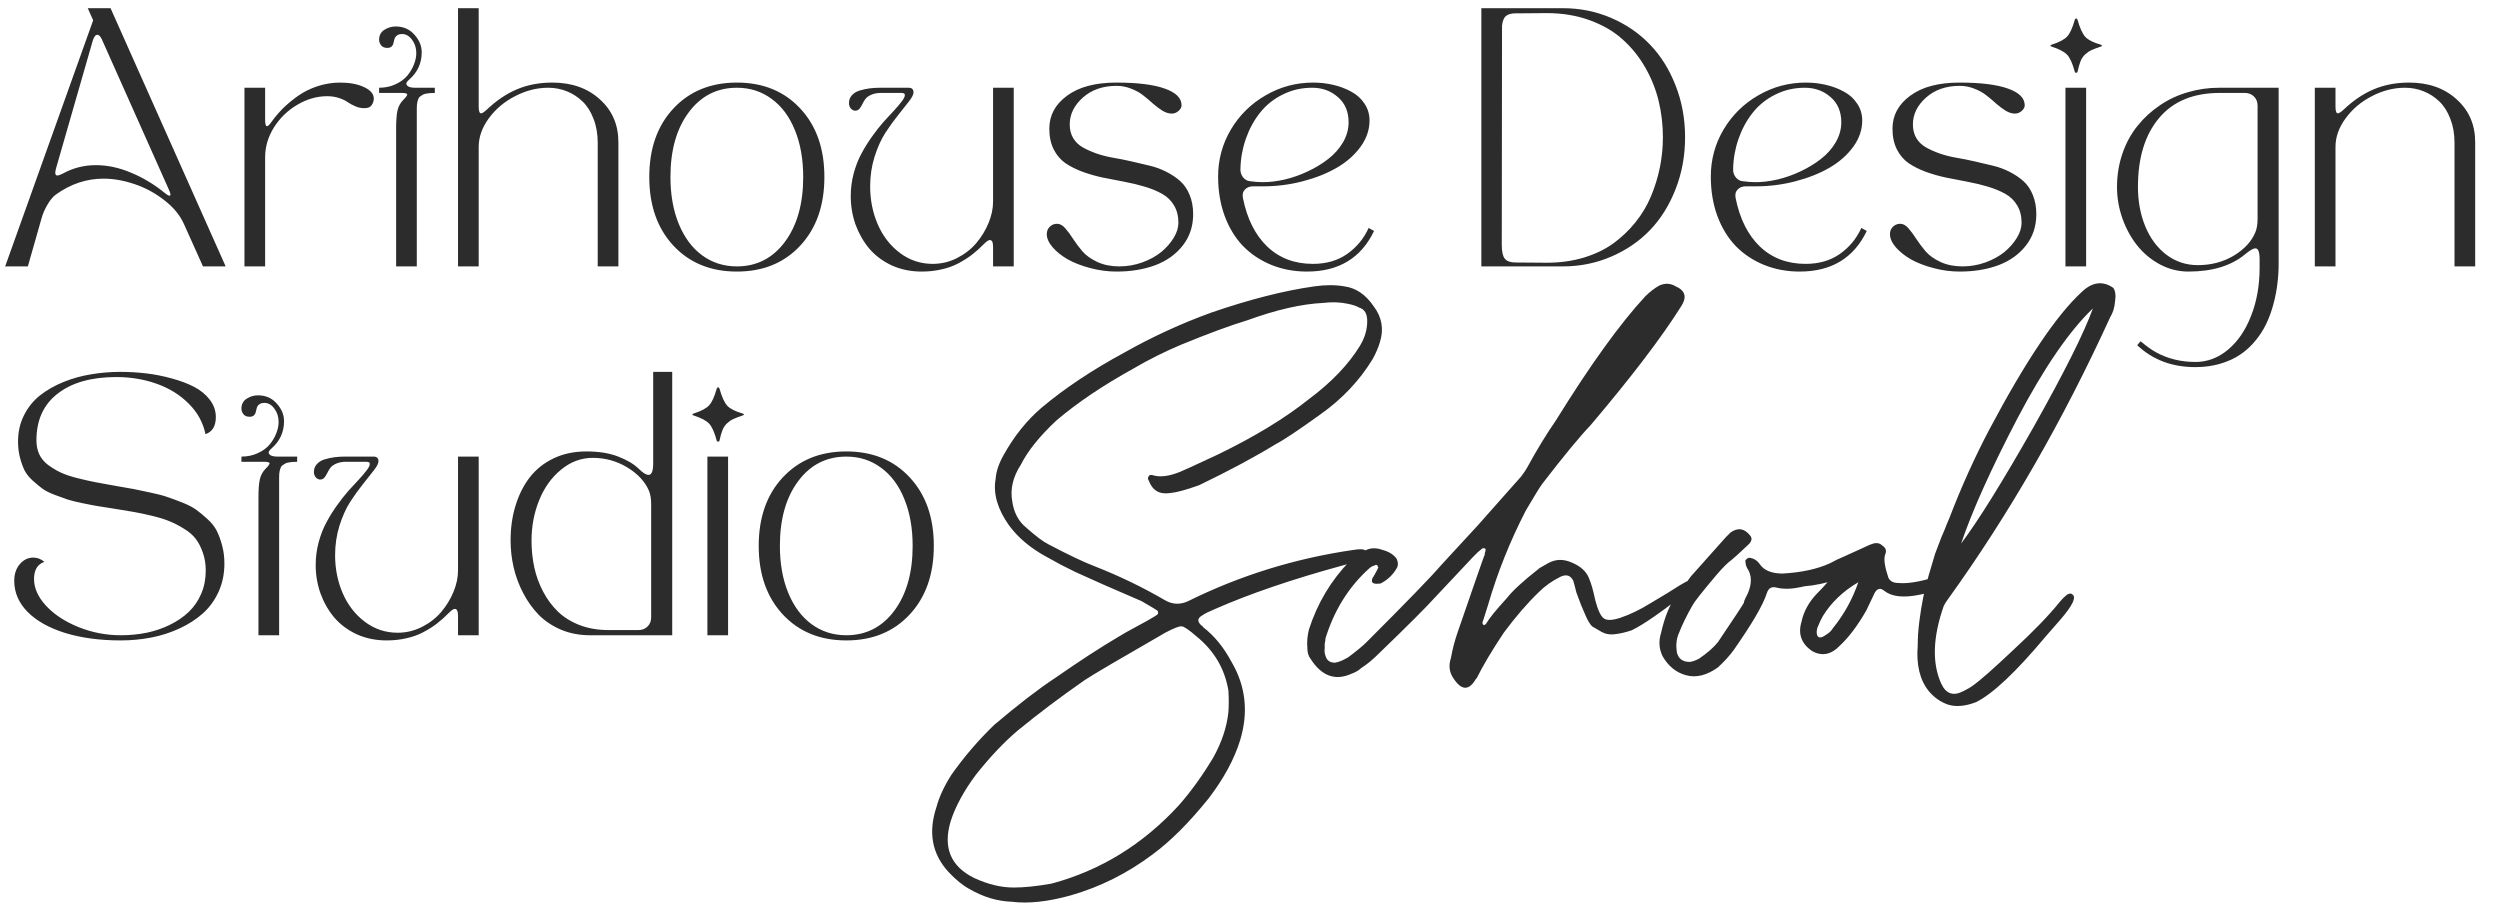
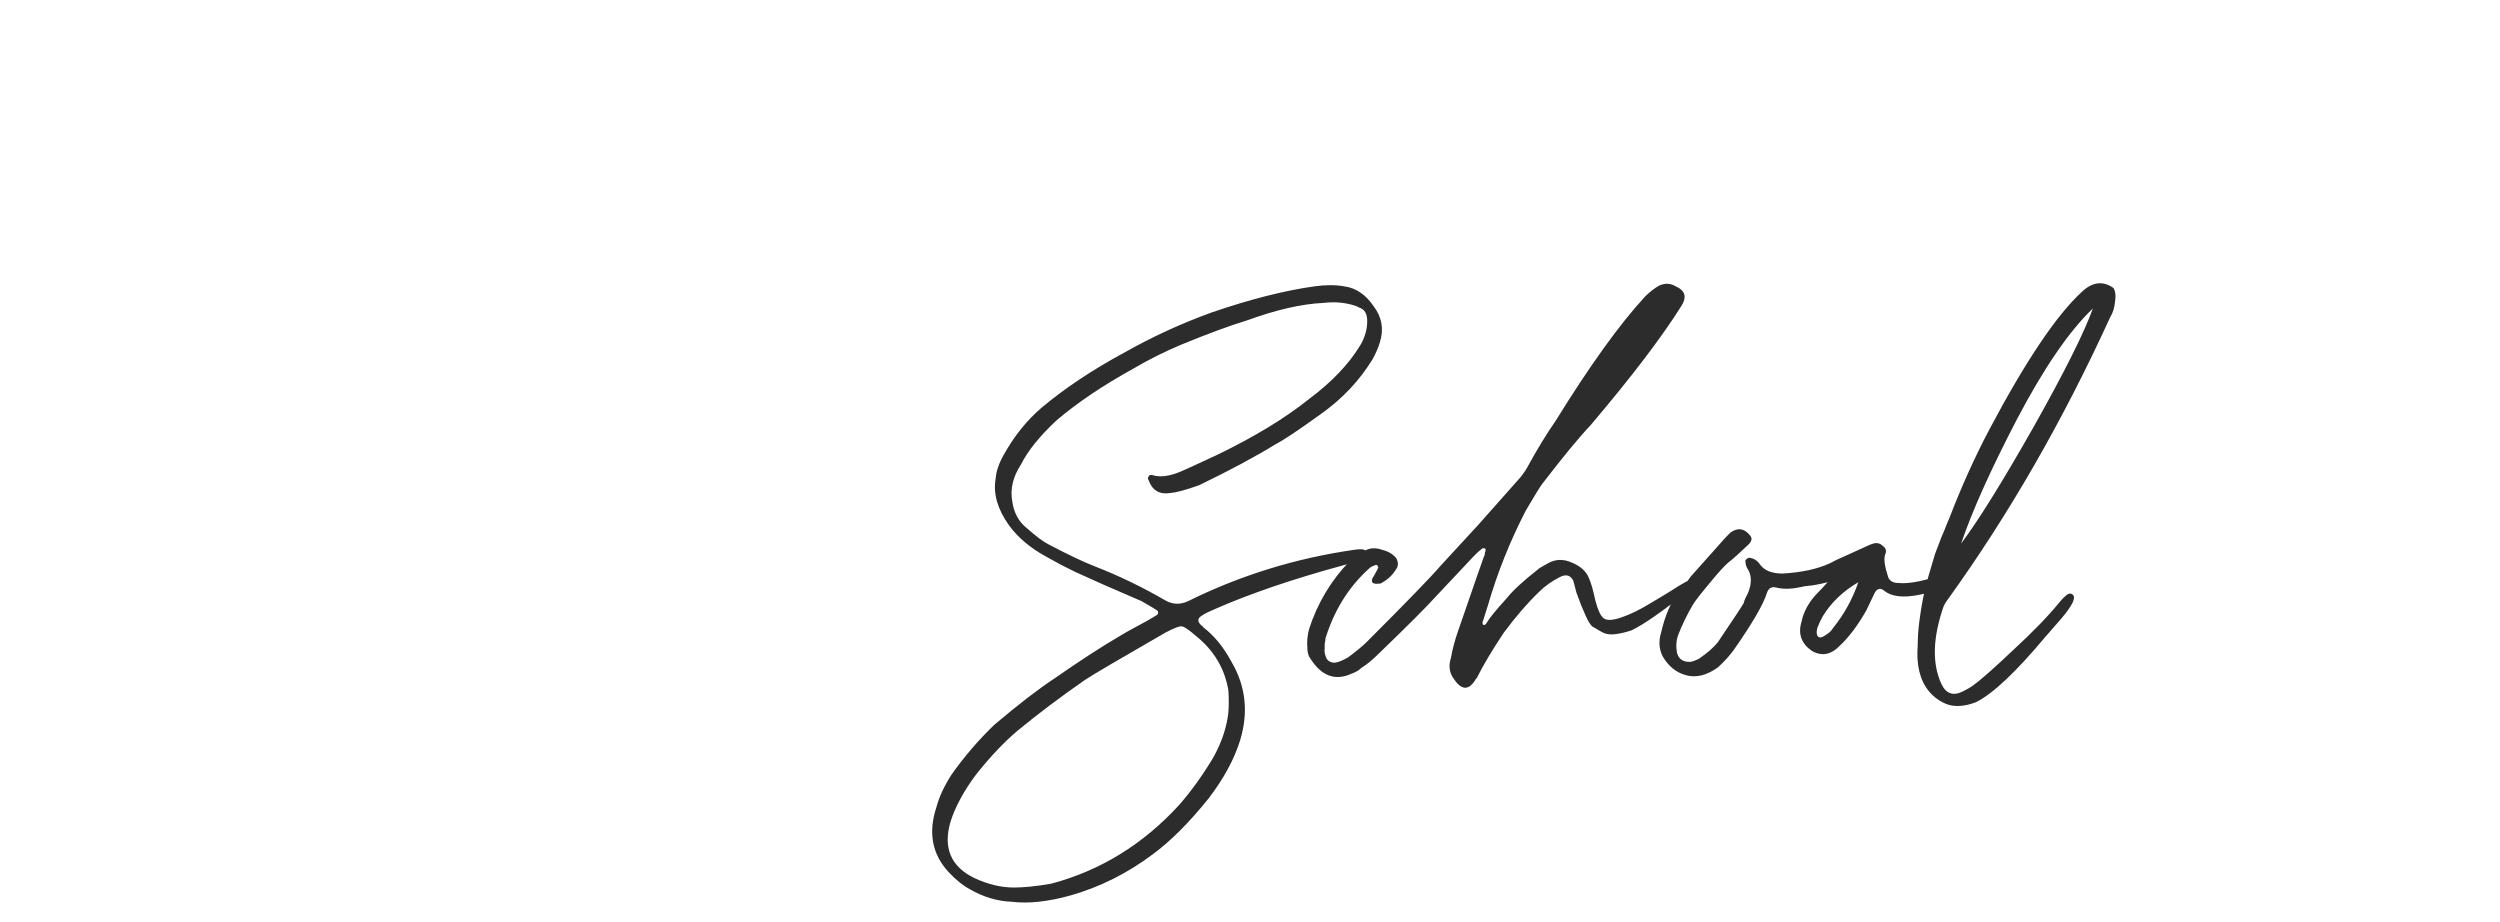
<svg xmlns="http://www.w3.org/2000/svg" width="244" height="90" viewBox="0 0 244 90" fill="none">
-   <path d="M2.719 26H0.504L9.093 1.981L8.564 0.8H10.791L22.025 26H19.811L17.965 21.89C17.571 21.004 16.923 20.217 16.021 19.528C15.127 18.831 14.159 18.31 13.117 17.965C12.075 17.612 11.07 17.436 10.102 17.436C8.437 17.436 6.882 17.957 5.439 18.999C5.168 19.195 4.897 19.524 4.627 19.983C4.364 20.434 4.175 20.869 4.061 21.287L2.719 26ZM5.463 16.452C5.34 16.903 5.385 17.128 5.599 17.128C5.705 17.128 5.89 17.063 6.152 16.931C7.137 16.39 8.203 16.119 9.352 16.119C10.492 16.119 11.64 16.365 12.797 16.858C13.962 17.342 15.049 17.994 16.058 18.814C16.345 19.052 16.525 19.142 16.599 19.085C16.673 19.027 16.632 18.831 16.476 18.494L9.979 3.925C9.831 3.573 9.671 3.396 9.499 3.396C9.319 3.396 9.167 3.597 9.044 3.999L5.463 16.452ZM23.859 8.564H25.877V11.714C25.877 12.116 25.938 12.317 26.061 12.317C26.16 12.317 26.307 12.174 26.504 11.886C26.841 11.419 27.218 10.976 27.636 10.558C28.063 10.139 28.555 9.733 29.113 9.339C29.679 8.946 30.315 8.634 31.02 8.404C31.734 8.175 32.464 8.06 33.21 8.06C34.129 8.06 34.904 8.207 35.536 8.503C36.168 8.798 36.483 9.171 36.483 9.622C36.483 9.844 36.414 10.057 36.274 10.262C36.143 10.459 35.905 10.558 35.56 10.558C35.257 10.558 34.962 10.496 34.675 10.373C34.396 10.25 34.154 10.119 33.949 9.979C33.752 9.832 33.473 9.696 33.112 9.573C32.751 9.45 32.357 9.389 31.931 9.389C30.938 9.389 29.974 9.663 29.039 10.213C28.104 10.755 27.341 11.489 26.75 12.416C26.168 13.343 25.877 14.319 25.877 15.344V26H23.859V8.564ZM37 9.069V8.564C37.583 8.564 38.112 8.454 38.587 8.232C39.072 8.011 39.457 7.732 39.744 7.395C40.031 7.051 40.249 6.686 40.396 6.3C40.552 5.915 40.63 5.541 40.63 5.18C40.63 4.68 40.491 4.245 40.212 3.876C39.941 3.507 39.617 3.322 39.24 3.322C39.026 3.322 38.858 3.372 38.735 3.47C38.62 3.56 38.542 3.671 38.501 3.802C38.469 3.934 38.436 4.065 38.403 4.196C38.378 4.327 38.317 4.442 38.218 4.541C38.12 4.631 37.98 4.676 37.8 4.676C37.538 4.676 37.337 4.594 37.197 4.43C37.066 4.258 37 4.073 37 3.876C37 3.458 37.168 3.138 37.505 2.916C37.849 2.695 38.218 2.584 38.612 2.584C39.367 2.584 39.978 2.851 40.446 3.384C40.921 3.909 41.159 4.483 41.159 5.107C41.159 6.173 40.749 7.063 39.929 7.777C39.707 7.965 39.621 8.121 39.67 8.244C39.728 8.359 39.826 8.441 39.966 8.49C40.113 8.54 40.277 8.564 40.458 8.564H42.439V9.069C42.242 9.069 42.066 9.077 41.91 9.093C41.762 9.11 41.627 9.13 41.504 9.155C41.389 9.179 41.286 9.225 41.196 9.29C41.114 9.348 41.04 9.397 40.975 9.438C40.917 9.479 40.868 9.553 40.827 9.659C40.794 9.766 40.765 9.852 40.741 9.918C40.724 9.975 40.708 10.082 40.692 10.238C40.683 10.385 40.679 10.504 40.679 10.595C40.679 10.677 40.679 10.812 40.679 11.001C40.679 11.05 40.679 11.087 40.679 11.111V26H38.661V12.563C38.661 11.776 38.706 11.181 38.797 10.779C38.887 10.377 39.076 10.033 39.363 9.746C39.642 9.467 39.769 9.286 39.744 9.204C39.719 9.114 39.527 9.069 39.166 9.069H37ZM44.703 26V0.8H46.721V10.422C46.721 10.849 46.799 11.062 46.955 11.062C47.061 11.062 47.246 10.943 47.508 10.705C48.435 9.819 49.411 9.159 50.437 8.724C51.471 8.281 52.627 8.06 53.907 8.06C55.802 8.06 57.348 8.605 58.546 9.696C59.752 10.779 60.355 12.174 60.355 13.88V26H58.337V13.929C58.337 13.068 58.201 12.293 57.931 11.604C57.668 10.906 57.311 10.34 56.86 9.905C56.409 9.471 55.896 9.138 55.322 8.909C54.748 8.679 54.141 8.564 53.501 8.564C52.402 8.564 51.323 8.839 50.265 9.389C49.215 9.93 48.361 10.652 47.705 11.554C47.049 12.448 46.721 13.375 46.721 14.335V26H44.703ZM78.11 23.97C76.543 25.66 74.48 26.505 71.921 26.505C69.362 26.505 67.294 25.66 65.719 23.97C64.153 22.28 63.369 20.049 63.369 17.276C63.369 14.503 64.153 12.276 65.719 10.595C67.294 8.905 69.362 8.06 71.921 8.06C74.48 8.06 76.543 8.905 78.11 10.595C79.677 12.276 80.46 14.503 80.46 17.276C80.46 20.049 79.677 22.28 78.11 23.97ZM65.436 17.276C65.436 19.007 65.707 20.533 66.248 21.853C66.79 23.174 67.549 24.195 68.525 24.917C69.509 25.639 70.641 26 71.921 26C73.857 26 75.419 25.2 76.609 23.601C77.798 22.001 78.393 19.893 78.393 17.276C78.393 15.545 78.123 14.019 77.581 12.699C77.048 11.378 76.289 10.361 75.305 9.647C74.329 8.925 73.201 8.564 71.921 8.564C69.977 8.564 68.41 9.364 67.221 10.964C66.031 12.555 65.436 14.659 65.436 17.276ZM82.86 10.053C82.86 9.758 82.954 9.508 83.143 9.303C83.331 9.089 83.586 8.933 83.906 8.835C84.234 8.737 84.554 8.667 84.865 8.626C85.177 8.585 85.509 8.564 85.862 8.564H88.68C89 8.564 89.16 8.716 89.16 9.02C89.16 9.225 89.012 9.516 88.717 9.893C88.43 10.271 88.077 10.718 87.659 11.234C87.248 11.743 86.834 12.317 86.416 12.957C86.006 13.589 85.653 14.368 85.358 15.295C85.07 16.214 84.927 17.177 84.927 18.186C84.927 19.524 85.177 20.766 85.677 21.915C86.178 23.063 86.9 23.99 87.843 24.696C88.787 25.401 89.849 25.754 91.03 25.754C91.867 25.754 92.658 25.565 93.405 25.188C94.16 24.802 94.787 24.314 95.287 23.724C95.788 23.133 96.186 22.481 96.481 21.767C96.776 21.053 96.924 20.356 96.924 19.675V8.564H98.942V26H96.924V24.105C96.924 23.654 96.822 23.428 96.616 23.428C96.485 23.428 96.301 23.547 96.063 23.785C95.661 24.195 95.263 24.552 94.869 24.856C94.475 25.159 94.028 25.442 93.528 25.705C93.036 25.967 92.486 26.164 91.879 26.295C91.28 26.435 90.636 26.505 89.947 26.505C88.889 26.505 87.917 26.303 87.031 25.902C86.153 25.491 85.423 24.946 84.841 24.265C84.267 23.576 83.82 22.793 83.5 21.915C83.188 21.029 83.032 20.106 83.032 19.146C83.032 18.4 83.126 17.666 83.315 16.944C83.512 16.214 83.766 15.562 84.078 14.987C84.39 14.405 84.734 13.851 85.112 13.326C85.489 12.793 85.862 12.317 86.231 11.899C86.609 11.48 86.953 11.107 87.265 10.779C87.577 10.443 87.827 10.148 88.015 9.893C88.212 9.639 88.311 9.438 88.311 9.29C88.311 9.233 88.298 9.188 88.274 9.155C88.249 9.122 88.208 9.102 88.151 9.093C88.093 9.077 88.048 9.069 88.015 9.069C87.983 9.061 87.925 9.061 87.843 9.069C87.769 9.069 87.728 9.069 87.72 9.069H86.01C85.616 9.069 85.288 9.13 85.025 9.253C84.763 9.368 84.57 9.512 84.447 9.684C84.332 9.848 84.234 10.016 84.152 10.188C84.07 10.361 83.975 10.508 83.869 10.631C83.762 10.746 83.627 10.804 83.463 10.804C83.323 10.804 83.188 10.738 83.057 10.607C82.925 10.467 82.86 10.283 82.86 10.053ZM102.166 22.85C102.166 22.563 102.26 22.325 102.449 22.136C102.646 21.939 102.888 21.841 103.175 21.841C103.446 21.841 103.708 21.985 103.962 22.272C104.217 22.559 104.475 22.907 104.737 23.318C105 23.72 105.304 24.126 105.648 24.536C106.001 24.938 106.485 25.282 107.1 25.569C107.723 25.856 108.437 26 109.241 26C110.02 26 110.775 25.869 111.505 25.606C112.235 25.335 112.85 24.995 113.351 24.585C113.851 24.167 114.253 23.707 114.557 23.207C114.86 22.706 115.012 22.218 115.012 21.743C115.012 21.086 114.868 20.52 114.581 20.044C114.294 19.561 113.904 19.183 113.412 18.913C112.928 18.642 112.371 18.412 111.739 18.223C111.115 18.035 110.455 17.875 109.758 17.744C109.061 17.612 108.363 17.477 107.666 17.337C106.969 17.19 106.304 17.001 105.673 16.771C105.049 16.542 104.491 16.263 103.999 15.935C103.515 15.598 103.13 15.147 102.843 14.581C102.555 14.007 102.412 13.334 102.412 12.563C102.412 11.259 102.99 10.184 104.147 9.339C105.304 8.486 106.903 8.06 108.946 8.06C111.029 8.06 112.612 8.257 113.695 8.65C114.778 9.036 115.32 9.577 115.32 10.275C115.32 10.472 115.221 10.656 115.024 10.828C114.827 11.001 114.606 11.087 114.36 11.087C114.081 11.087 113.786 10.996 113.474 10.816C113.17 10.627 112.867 10.402 112.563 10.139C112.268 9.869 111.952 9.602 111.616 9.339C111.288 9.069 110.89 8.843 110.422 8.663C109.963 8.474 109.479 8.38 108.97 8.38C107.641 8.38 106.546 8.761 105.685 9.524C104.832 10.287 104.405 11.161 104.405 12.145C104.405 12.653 104.516 13.097 104.737 13.474C104.967 13.851 105.275 14.151 105.66 14.372C106.046 14.594 106.493 14.794 107.002 14.975C107.518 15.155 108.064 15.295 108.638 15.393C109.221 15.492 109.815 15.611 110.422 15.75C111.037 15.89 111.632 16.029 112.206 16.169C112.789 16.308 113.334 16.509 113.843 16.771C114.36 17.034 114.811 17.337 115.196 17.682C115.582 18.027 115.886 18.474 116.107 19.023C116.337 19.573 116.452 20.2 116.452 20.906C116.452 22.079 116.115 23.096 115.443 23.957C114.778 24.811 113.888 25.45 112.772 25.877C111.657 26.295 110.389 26.505 108.97 26.505C108.109 26.505 107.252 26.39 106.399 26.16C105.554 25.939 104.824 25.655 104.208 25.311C103.601 24.958 103.109 24.564 102.732 24.13C102.354 23.687 102.166 23.26 102.166 22.85ZM127.563 26.505C126.308 26.505 125.147 26.287 124.08 25.852C123.014 25.418 122.095 24.806 121.324 24.019C120.561 23.223 119.962 22.243 119.528 21.078C119.101 19.913 118.888 18.63 118.888 17.227C118.888 15.578 119.302 14.052 120.131 12.649C120.967 11.239 122.099 10.123 123.527 9.303C124.954 8.474 126.5 8.06 128.166 8.06C128.838 8.06 129.49 8.134 130.122 8.281C130.762 8.429 131.348 8.65 131.882 8.946C132.423 9.233 132.854 9.622 133.174 10.115C133.502 10.599 133.666 11.148 133.666 11.764C133.666 12.666 133.375 13.519 132.792 14.323C132.21 15.127 131.439 15.808 130.479 16.365C129.519 16.923 128.408 17.366 127.144 17.694C125.889 18.023 124.601 18.186 123.281 18.186H122.395C122.009 18.17 121.714 18.273 121.509 18.494C121.304 18.707 121.238 18.99 121.312 19.343C121.722 21.369 122.514 22.944 123.687 24.068C124.868 25.192 126.353 25.754 128.141 25.754C129.454 25.754 130.569 25.43 131.488 24.782C132.415 24.126 133.112 23.281 133.58 22.247L134.109 22.542C132.845 25.184 130.663 26.505 127.563 26.505ZM121.066 16.476C121.049 16.771 121.127 17.038 121.3 17.276C121.48 17.514 121.702 17.649 121.964 17.682C122.44 17.748 122.87 17.78 123.256 17.78C123.92 17.78 124.63 17.694 125.385 17.522C126.148 17.342 126.894 17.079 127.624 16.735C128.362 16.39 129.027 15.988 129.618 15.529C130.216 15.069 130.7 14.528 131.07 13.905C131.439 13.273 131.623 12.617 131.623 11.936C131.623 10.894 131.275 10.074 130.577 9.475C129.888 8.868 129.052 8.564 128.067 8.564C127.017 8.564 126.049 8.79 125.163 9.241C124.277 9.684 123.543 10.279 122.961 11.025C122.378 11.764 121.923 12.604 121.595 13.548C121.267 14.483 121.09 15.459 121.066 16.476ZM144.58 0.8H152.541C154.206 0.8 155.773 1.116 157.242 1.747C158.718 2.379 159.986 3.249 161.044 4.356C162.102 5.455 162.935 6.788 163.542 8.355C164.157 9.922 164.464 11.604 164.464 13.4C164.464 15.197 164.157 16.878 163.542 18.445C162.935 20.012 162.102 21.349 161.044 22.456C159.986 23.555 158.718 24.421 157.242 25.052C155.773 25.684 154.206 26 152.541 26H144.58V0.8ZM146.598 2.51C146.598 2.978 146.594 6.366 146.586 12.674C146.578 18.974 146.573 22.719 146.573 23.908C146.573 24.564 146.676 25.016 146.881 25.262C147.086 25.5 147.427 25.619 147.902 25.619C148.165 25.619 148.686 25.623 149.465 25.631C150.244 25.639 150.741 25.643 150.954 25.643C152.242 25.643 153.439 25.479 154.547 25.151C155.662 24.815 156.626 24.355 157.438 23.773C158.251 23.182 158.972 22.497 159.604 21.718C160.236 20.939 160.744 20.09 161.13 19.171C161.515 18.252 161.807 17.309 162.004 16.341C162.2 15.373 162.299 14.393 162.299 13.4C162.299 12.202 162.163 11.033 161.893 9.893C161.622 8.753 161.187 7.658 160.588 6.608C159.99 5.558 159.255 4.643 158.386 3.864C157.525 3.076 156.454 2.449 155.174 1.981C153.903 1.514 152.496 1.28 150.954 1.28C150.741 1.28 150.244 1.284 149.465 1.292C148.686 1.3 148.165 1.304 147.902 1.304C147.492 1.304 147.185 1.391 146.979 1.563C146.774 1.735 146.647 2.051 146.598 2.51ZM175.649 26.505C174.394 26.505 173.234 26.287 172.167 25.852C171.101 25.418 170.182 24.806 169.411 24.019C168.648 23.223 168.049 22.243 167.614 21.078C167.188 19.913 166.975 18.63 166.975 17.227C166.975 15.578 167.389 14.052 168.217 12.649C169.054 11.239 170.186 10.123 171.613 9.303C173.041 8.474 174.587 8.06 176.252 8.06C176.925 8.06 177.577 8.134 178.209 8.281C178.849 8.429 179.435 8.65 179.968 8.946C180.51 9.233 180.94 9.622 181.26 10.115C181.588 10.599 181.753 11.148 181.753 11.764C181.753 12.666 181.461 13.519 180.879 14.323C180.296 15.127 179.525 15.808 178.566 16.365C177.606 16.923 176.494 17.366 175.231 17.694C173.976 18.023 172.688 18.186 171.367 18.186H170.481C170.096 18.17 169.801 18.273 169.596 18.494C169.39 18.707 169.325 18.99 169.399 19.343C169.809 21.369 170.6 22.944 171.773 24.068C172.955 25.192 174.439 25.754 176.228 25.754C177.54 25.754 178.656 25.43 179.575 24.782C180.502 24.126 181.199 23.281 181.666 22.247L182.196 22.542C180.932 25.184 178.75 26.505 175.649 26.505ZM169.153 16.476C169.136 16.771 169.214 17.038 169.386 17.276C169.567 17.514 169.788 17.649 170.051 17.682C170.527 17.748 170.957 17.78 171.343 17.78C172.007 17.78 172.717 17.694 173.471 17.522C174.234 17.342 174.981 17.079 175.711 16.735C176.449 16.39 177.114 15.988 177.704 15.529C178.303 15.069 178.787 14.528 179.156 13.905C179.525 13.273 179.71 12.617 179.71 11.936C179.71 10.894 179.361 10.074 178.664 9.475C177.975 8.868 177.138 8.564 176.154 8.564C175.104 8.564 174.136 8.79 173.25 9.241C172.364 9.684 171.63 10.279 171.047 11.025C170.465 11.764 170.01 12.604 169.682 13.548C169.354 14.483 169.177 15.459 169.153 16.476ZM184.46 22.85C184.46 22.563 184.554 22.325 184.743 22.136C184.939 21.939 185.181 21.841 185.469 21.841C185.739 21.841 186.002 21.985 186.256 22.272C186.51 22.559 186.769 22.907 187.031 23.318C187.294 23.72 187.597 24.126 187.942 24.536C188.295 24.938 188.779 25.282 189.394 25.569C190.017 25.856 190.731 26 191.535 26C192.314 26 193.069 25.869 193.799 25.606C194.529 25.335 195.144 24.995 195.645 24.585C196.145 24.167 196.547 23.707 196.85 23.207C197.154 22.706 197.306 22.218 197.306 21.743C197.306 21.086 197.162 20.52 196.875 20.044C196.588 19.561 196.198 19.183 195.706 18.913C195.222 18.642 194.664 18.412 194.033 18.223C193.409 18.035 192.749 17.875 192.052 17.744C191.354 17.612 190.657 17.477 189.96 17.337C189.262 17.19 188.598 17.001 187.966 16.771C187.343 16.542 186.785 16.263 186.293 15.935C185.809 15.598 185.423 15.147 185.136 14.581C184.849 14.007 184.706 13.334 184.706 12.563C184.706 11.259 185.284 10.184 186.441 9.339C187.597 8.486 189.197 8.06 191.239 8.06C193.323 8.06 194.906 8.257 195.989 8.65C197.072 9.036 197.613 9.577 197.613 10.275C197.613 10.472 197.515 10.656 197.318 10.828C197.121 11.001 196.9 11.087 196.653 11.087C196.375 11.087 196.079 10.996 195.768 10.816C195.464 10.627 195.161 10.402 194.857 10.139C194.562 9.869 194.246 9.602 193.91 9.339C193.581 9.069 193.184 8.843 192.716 8.663C192.257 8.474 191.773 8.38 191.264 8.38C189.935 8.38 188.84 8.761 187.979 9.524C187.126 10.287 186.699 11.161 186.699 12.145C186.699 12.653 186.81 13.097 187.031 13.474C187.261 13.851 187.569 14.151 187.954 14.372C188.34 14.594 188.787 14.794 189.295 14.975C189.812 15.155 190.358 15.295 190.932 15.393C191.514 15.492 192.109 15.611 192.716 15.75C193.331 15.89 193.926 16.029 194.5 16.169C195.083 16.308 195.628 16.509 196.137 16.771C196.653 17.034 197.105 17.337 197.49 17.682C197.876 18.027 198.179 18.474 198.401 19.023C198.63 19.573 198.745 20.2 198.745 20.906C198.745 22.079 198.409 23.096 197.736 23.957C197.072 24.811 196.182 25.45 195.066 25.877C193.951 26.295 192.683 26.505 191.264 26.505C190.403 26.505 189.545 26.39 188.692 26.16C187.847 25.939 187.117 25.655 186.502 25.311C185.895 24.958 185.403 24.564 185.026 24.13C184.648 23.687 184.46 23.26 184.46 22.85ZM203.606 26H201.588V8.564H203.606V26ZM200.259 4.553C200.201 4.537 200.16 4.516 200.136 4.491C200.119 4.467 200.119 4.442 200.136 4.418C200.16 4.393 200.201 4.372 200.259 4.356C200.972 4.126 201.469 3.864 201.748 3.569C202.027 3.273 202.277 2.728 202.498 1.932C202.523 1.85 202.568 1.809 202.634 1.809C202.699 1.809 202.744 1.85 202.769 1.932C202.999 2.744 203.253 3.302 203.532 3.605C203.811 3.901 204.307 4.151 205.021 4.356C205.078 4.372 205.115 4.393 205.131 4.418C205.156 4.442 205.156 4.467 205.131 4.491C205.115 4.516 205.078 4.537 205.021 4.553C204.627 4.684 204.328 4.799 204.122 4.897C203.917 4.988 203.716 5.123 203.52 5.304C203.323 5.484 203.171 5.705 203.064 5.968C202.958 6.23 202.859 6.575 202.769 7.002C202.761 7.067 202.716 7.1 202.634 7.1C202.552 7.1 202.506 7.067 202.498 7.002C202.277 6.181 202.027 5.628 201.748 5.34C201.477 5.053 200.981 4.791 200.259 4.553ZM213.585 26.505C212.609 26.505 211.682 26.271 210.804 25.803C209.934 25.335 209.196 24.72 208.589 23.957C207.982 23.195 207.502 22.317 207.149 21.324C206.797 20.323 206.62 19.302 206.62 18.26C206.62 17.104 206.797 16.013 207.149 14.987C207.502 13.962 207.99 13.064 208.614 12.293C209.237 11.513 209.963 10.845 210.792 10.287C211.62 9.721 212.527 9.294 213.511 9.007C214.504 8.712 215.525 8.564 216.575 8.564H222.395V25.754C222.395 26.41 222.354 27.058 222.272 27.698C222.198 28.338 222.071 28.994 221.89 29.667C221.71 30.348 221.48 30.983 221.201 31.574C220.922 32.165 220.566 32.722 220.131 33.248C219.696 33.781 219.204 34.232 218.654 34.601C218.105 34.978 217.453 35.278 216.698 35.499C215.951 35.721 215.139 35.831 214.262 35.831C211.989 35.831 210.098 35.118 208.589 33.69L208.921 33.309C209.504 33.793 209.996 34.146 210.398 34.367C211.546 35.007 212.842 35.327 214.286 35.327C215.443 35.327 216.501 34.925 217.461 34.121C218.421 33.317 219.171 32.214 219.712 30.811C220.262 29.408 220.537 27.854 220.537 26.148V25.323C220.537 24.601 220.402 24.24 220.131 24.24C219.918 24.24 219.581 24.433 219.122 24.819C217.768 25.943 215.923 26.505 213.585 26.505ZM216.661 9.069C214.069 9.069 212.088 9.889 210.718 11.53C209.348 13.162 208.663 15.398 208.663 18.236C208.663 19.647 208.901 20.93 209.377 22.087C209.852 23.244 210.537 24.167 211.431 24.856C212.334 25.537 213.359 25.877 214.508 25.877C215.812 25.877 216.981 25.569 218.014 24.954C219.048 24.331 219.754 23.564 220.131 22.653C220.27 22.309 220.34 21.87 220.34 21.337V10.324C220.34 9.946 220.221 9.643 219.983 9.413C219.754 9.184 219.45 9.069 219.073 9.069H216.661ZM225.926 26V8.564H227.944V10.422C227.944 10.849 228.022 11.062 228.178 11.062C228.285 11.062 228.469 10.943 228.732 10.705C229.659 9.819 230.635 9.159 231.66 8.724C232.694 8.281 233.851 8.06 235.13 8.06C237.025 8.06 238.571 8.605 239.769 9.696C240.975 10.779 241.578 12.174 241.578 13.88V26H239.56V13.929C239.56 13.068 239.425 12.293 239.154 11.604C238.891 10.906 238.535 10.34 238.083 9.905C237.632 9.471 237.12 9.138 236.545 8.909C235.971 8.679 235.364 8.564 234.724 8.564C233.625 8.564 232.546 8.839 231.488 9.389C230.438 9.93 229.585 10.652 228.929 11.554C228.272 12.448 227.944 13.375 227.944 14.335V26H225.926ZM1.39 56.684C1.39 56.028 1.571 55.487 1.932 55.06C2.301 54.634 2.74 54.42 3.248 54.42C3.65 54.42 4.011 54.56 4.331 54.839C3.659 55.068 3.322 55.626 3.322 56.512C3.322 57.406 3.716 58.28 4.504 59.133C5.291 59.978 6.341 60.667 7.654 61.2C8.974 61.733 10.352 62 11.788 62C12.666 62 13.511 61.918 14.323 61.754C15.135 61.582 15.889 61.323 16.587 60.979C17.292 60.634 17.903 60.216 18.42 59.724C18.937 59.231 19.343 58.641 19.638 57.952C19.934 57.263 20.081 56.512 20.081 55.7C20.081 55.052 19.987 54.465 19.798 53.94C19.618 53.415 19.388 52.968 19.109 52.599C18.83 52.23 18.445 51.898 17.953 51.602C17.469 51.299 17.001 51.057 16.55 50.877C16.107 50.688 15.541 50.511 14.852 50.347C14.171 50.183 13.572 50.056 13.055 49.966C12.539 49.876 11.895 49.769 11.123 49.646C10.434 49.539 9.913 49.457 9.561 49.4C9.208 49.343 8.716 49.248 8.084 49.117C7.453 48.986 6.964 48.867 6.62 48.76C6.275 48.645 5.845 48.489 5.328 48.293C4.811 48.096 4.409 47.891 4.122 47.677C3.835 47.464 3.519 47.202 3.175 46.89C2.83 46.578 2.568 46.246 2.387 45.893C2.215 45.532 2.067 45.114 1.944 44.638C1.821 44.162 1.76 43.65 1.76 43.1C1.76 42.148 1.956 41.287 2.35 40.516C2.744 39.737 3.265 39.093 3.913 38.584C4.569 38.067 5.332 37.633 6.202 37.28C7.079 36.927 7.982 36.677 8.909 36.529C9.836 36.373 10.787 36.295 11.763 36.295C12.6 36.295 13.437 36.345 14.273 36.443C15.11 36.542 15.939 36.706 16.759 36.935C17.587 37.157 18.318 37.432 18.949 37.76C19.581 38.088 20.09 38.506 20.475 39.015C20.869 39.523 21.066 40.085 21.066 40.701C21.066 41.587 20.729 42.144 20.057 42.374C19.819 41.234 19.269 40.237 18.408 39.384C17.555 38.531 16.513 37.887 15.282 37.452C14.06 37.017 12.748 36.8 11.345 36.8C8.925 36.8 7.022 37.337 5.636 38.412C4.249 39.478 3.556 41 3.556 42.977C3.556 43.477 3.646 43.928 3.827 44.331C4.015 44.732 4.298 45.077 4.676 45.364C5.061 45.651 5.467 45.897 5.894 46.102C6.329 46.307 6.87 46.492 7.518 46.656C8.166 46.82 8.765 46.956 9.315 47.062C9.872 47.169 10.545 47.292 11.333 47.431C12.079 47.554 12.645 47.653 13.031 47.727C13.416 47.8 13.962 47.915 14.667 48.071C15.373 48.219 15.922 48.362 16.316 48.502C16.71 48.633 17.198 48.813 17.78 49.043C18.363 49.273 18.822 49.511 19.158 49.757C19.495 50.003 19.86 50.306 20.253 50.667C20.655 51.028 20.959 51.414 21.164 51.824C21.369 52.234 21.541 52.71 21.681 53.251C21.828 53.793 21.902 54.375 21.902 54.999C21.902 55.999 21.714 56.918 21.336 57.755C20.959 58.583 20.446 59.289 19.798 59.871C19.15 60.446 18.391 60.934 17.522 61.336C16.66 61.737 15.746 62.033 14.778 62.221C13.81 62.41 12.813 62.505 11.788 62.505C9.754 62.505 7.945 62.263 6.362 61.779C4.787 61.286 3.564 60.601 2.695 59.724C1.825 58.838 1.39 57.825 1.39 56.684ZM23.564 45.069V44.564C24.146 44.564 24.675 44.453 25.151 44.232C25.635 44.011 26.02 43.732 26.307 43.395C26.595 43.051 26.812 42.686 26.96 42.3C27.115 41.915 27.193 41.541 27.193 41.181C27.193 40.68 27.054 40.245 26.775 39.876C26.504 39.507 26.18 39.322 25.803 39.322C25.59 39.322 25.422 39.372 25.298 39.47C25.184 39.56 25.106 39.671 25.065 39.802C25.032 39.934 24.999 40.065 24.966 40.196C24.942 40.327 24.88 40.442 24.782 40.541C24.683 40.631 24.544 40.676 24.363 40.676C24.101 40.676 23.9 40.594 23.76 40.43C23.629 40.258 23.564 40.073 23.564 39.876C23.564 39.458 23.732 39.138 24.068 38.916C24.413 38.695 24.782 38.584 25.175 38.584C25.93 38.584 26.541 38.851 27.009 39.384C27.485 39.909 27.723 40.483 27.723 41.107C27.723 42.173 27.312 43.063 26.492 43.777C26.27 43.965 26.184 44.121 26.234 44.244C26.291 44.359 26.39 44.441 26.529 44.49C26.677 44.54 26.841 44.564 27.021 44.564H29.002V45.069C28.805 45.069 28.629 45.077 28.473 45.093C28.325 45.11 28.19 45.13 28.067 45.155C27.952 45.179 27.85 45.225 27.759 45.29C27.677 45.348 27.604 45.397 27.538 45.438C27.48 45.479 27.431 45.553 27.39 45.659C27.357 45.766 27.329 45.852 27.304 45.918C27.288 45.975 27.271 46.082 27.255 46.238C27.247 46.385 27.243 46.504 27.243 46.594C27.243 46.677 27.243 46.812 27.243 47.001C27.243 47.05 27.243 47.087 27.243 47.111V62H25.225V48.563C25.225 47.776 25.27 47.181 25.36 46.779C25.45 46.377 25.639 46.033 25.926 45.745C26.205 45.467 26.332 45.286 26.307 45.204C26.283 45.114 26.09 45.069 25.729 45.069H23.564ZM30.639 46.053C30.639 45.758 30.733 45.508 30.922 45.303C31.11 45.089 31.365 44.933 31.685 44.835C32.013 44.736 32.333 44.667 32.644 44.626C32.956 44.585 33.288 44.564 33.641 44.564H36.459C36.779 44.564 36.939 44.716 36.939 45.02C36.939 45.225 36.791 45.516 36.496 45.893C36.209 46.27 35.856 46.718 35.438 47.234C35.027 47.743 34.613 48.317 34.195 48.957C33.785 49.589 33.432 50.368 33.136 51.295C32.849 52.214 32.706 53.178 32.706 54.187C32.706 55.524 32.956 56.766 33.456 57.915C33.957 59.063 34.679 59.99 35.622 60.696C36.565 61.401 37.628 61.754 38.809 61.754C39.646 61.754 40.437 61.565 41.184 61.188C41.938 60.802 42.566 60.314 43.066 59.724C43.567 59.133 43.965 58.481 44.26 57.767C44.555 57.053 44.703 56.356 44.703 55.675V44.564H46.721V62H44.703V60.105C44.703 59.654 44.6 59.428 44.395 59.428C44.264 59.428 44.08 59.547 43.842 59.785C43.44 60.195 43.042 60.552 42.648 60.856C42.254 61.159 41.807 61.442 41.307 61.705C40.815 61.967 40.265 62.164 39.658 62.295C39.059 62.435 38.415 62.505 37.726 62.505C36.668 62.505 35.696 62.303 34.81 61.902C33.932 61.491 33.202 60.946 32.62 60.265C32.045 59.576 31.598 58.793 31.279 57.915C30.967 57.029 30.811 56.106 30.811 55.146C30.811 54.4 30.905 53.666 31.094 52.944C31.291 52.214 31.545 51.562 31.857 50.987C32.169 50.405 32.513 49.851 32.89 49.326C33.268 48.793 33.641 48.317 34.01 47.899C34.388 47.48 34.732 47.107 35.044 46.779C35.355 46.443 35.606 46.148 35.794 45.893C35.991 45.639 36.09 45.438 36.09 45.29C36.09 45.233 36.077 45.188 36.053 45.155C36.028 45.122 35.987 45.102 35.93 45.093C35.872 45.077 35.827 45.069 35.794 45.069C35.761 45.06 35.704 45.06 35.622 45.069C35.548 45.069 35.507 45.069 35.499 45.069H33.789C33.395 45.069 33.067 45.13 32.804 45.253C32.542 45.368 32.349 45.512 32.226 45.684C32.111 45.848 32.013 46.016 31.931 46.188C31.849 46.361 31.754 46.508 31.648 46.631C31.541 46.746 31.406 46.804 31.242 46.804C31.102 46.804 30.967 46.738 30.835 46.607C30.704 46.467 30.639 46.283 30.639 46.053ZM49.834 52.747C49.834 51.508 49.998 50.364 50.326 49.314C50.654 48.256 51.122 47.337 51.729 46.558C52.344 45.778 53.119 45.167 54.054 44.724C54.998 44.281 56.052 44.06 57.217 44.06C58.456 44.06 59.497 44.228 60.342 44.564C61.195 44.892 61.86 45.286 62.336 45.745C62.737 46.148 63.057 46.348 63.295 46.348C63.599 46.348 63.751 45.979 63.751 45.241V36.295H65.609V62H57.574C56.556 62 55.617 61.819 54.756 61.459C53.895 61.09 53.164 60.601 52.566 59.994C51.975 59.379 51.471 58.669 51.052 57.866C50.634 57.062 50.326 56.229 50.129 55.368C49.932 54.498 49.834 53.625 49.834 52.747ZM51.877 52.772C51.877 53.674 51.967 54.543 52.147 55.38C52.328 56.209 52.615 56.996 53.009 57.743C53.402 58.489 53.886 59.141 54.461 59.699C55.035 60.249 55.744 60.688 56.589 61.016C57.434 61.336 58.369 61.495 59.395 61.495H62.286C62.664 61.495 62.967 61.381 63.197 61.151C63.435 60.921 63.554 60.618 63.554 60.24V49.228C63.554 48.703 63.484 48.264 63.344 47.911C62.959 47.009 62.254 46.246 61.228 45.623C60.203 44.999 59.079 44.687 57.857 44.687C56.725 44.687 55.695 45.069 54.768 45.832C53.841 46.586 53.127 47.579 52.627 48.809C52.127 50.04 51.877 51.361 51.877 52.772ZM71.06 62H69.042V44.564H71.06V62ZM67.713 40.553C67.655 40.536 67.614 40.516 67.59 40.491C67.573 40.467 67.573 40.442 67.59 40.418C67.614 40.393 67.655 40.373 67.713 40.356C68.426 40.126 68.923 39.864 69.202 39.569C69.481 39.273 69.731 38.728 69.952 37.932C69.977 37.85 70.022 37.809 70.088 37.809C70.153 37.809 70.198 37.85 70.223 37.932C70.453 38.744 70.707 39.302 70.986 39.605C71.265 39.901 71.761 40.151 72.475 40.356C72.532 40.373 72.569 40.393 72.585 40.418C72.61 40.442 72.61 40.467 72.585 40.491C72.569 40.516 72.532 40.536 72.475 40.553C72.081 40.684 71.781 40.799 71.576 40.898C71.371 40.988 71.17 41.123 70.973 41.303C70.777 41.484 70.625 41.706 70.518 41.968C70.412 42.23 70.313 42.575 70.223 43.002C70.215 43.067 70.169 43.1 70.088 43.1C70.005 43.1 69.96 43.067 69.952 43.002C69.731 42.181 69.481 41.627 69.202 41.34C68.931 41.053 68.435 40.791 67.713 40.553ZM88.791 59.97C87.224 61.66 85.161 62.505 82.601 62.505C80.042 62.505 77.975 61.66 76.4 59.97C74.833 58.28 74.05 56.049 74.05 53.276C74.05 50.503 74.833 48.276 76.4 46.594C77.975 44.905 80.042 44.06 82.601 44.06C85.161 44.06 87.224 44.905 88.791 46.594C90.357 48.276 91.141 50.503 91.141 53.276C91.141 56.049 90.357 58.28 88.791 59.97ZM76.117 53.276C76.117 55.007 76.388 56.533 76.929 57.853C77.47 59.174 78.229 60.195 79.205 60.917C80.19 61.639 81.322 62 82.601 62C84.537 62 86.1 61.2 87.289 59.601C88.479 58.001 89.074 55.893 89.074 53.276C89.074 51.545 88.803 50.019 88.261 48.699C87.728 47.378 86.969 46.361 85.985 45.647C85.009 44.925 83.881 44.564 82.601 44.564C80.657 44.564 79.09 45.364 77.901 46.964C76.712 48.555 76.117 50.659 76.117 53.276Z" fill="#2C2C2C" />
  <path d="M98.714 88.009C97.328 87.958 95.968 87.547 94.633 86.777C93.966 86.418 93.273 85.853 92.554 85.083C90.963 83.338 90.578 81.233 91.399 78.769C91.656 77.794 92.143 76.741 92.862 75.612C94.094 73.867 95.48 72.25 97.02 70.761C99.381 68.759 101.383 67.219 103.026 66.141C105.387 64.498 107.441 63.164 109.186 62.137C109.597 61.88 110.187 61.547 110.957 61.136C111.727 60.725 112.189 60.469 112.343 60.366C112.702 60.161 112.908 60.032 112.959 59.981C113.01 59.93 113.036 59.878 113.036 59.827C113.036 59.724 113.01 59.647 112.959 59.596C112.908 59.545 112.394 59.237 111.419 58.672C108.544 57.44 106.388 56.49 104.951 55.823C104.746 55.72 104.284 55.489 103.565 55.13C102.898 54.771 102.384 54.488 102.025 54.283C100.536 53.462 99.356 52.461 98.483 51.28C97.354 49.689 96.917 48.174 97.174 46.737C97.225 46.018 97.482 45.248 97.944 44.427C98.971 42.579 100.203 41.039 101.64 39.807C103.899 37.908 106.594 36.111 109.725 34.417C112.446 32.877 115.295 31.568 118.272 30.49C122.019 29.207 125.356 28.36 128.282 27.949C129.36 27.795 130.335 27.795 131.208 27.949C132.337 28.103 133.287 28.745 134.057 29.874C134.878 30.952 135.084 32.133 134.673 33.416C134.519 33.929 134.288 34.468 133.98 35.033C132.697 37.138 131.003 38.934 128.898 40.423C126.691 42.014 125.228 42.99 124.509 43.349C122.507 44.581 120.017 45.916 117.04 47.353C115.757 47.815 114.807 48.072 114.191 48.123C113.164 48.277 112.471 47.866 112.112 46.891C112.009 46.737 112.009 46.609 112.112 46.506C112.112 46.403 112.215 46.352 112.42 46.352C113.139 46.609 114.063 46.506 115.192 46.044C115.346 45.993 116.578 45.428 118.888 44.35C122.481 42.605 125.433 40.808 127.743 38.96C129.95 37.317 131.619 35.572 132.748 33.724C133.21 32.954 133.441 32.158 133.441 31.337C133.441 30.618 133.184 30.182 132.671 30.028C132.414 29.874 132.029 29.746 131.516 29.643C130.797 29.489 130.002 29.463 129.129 29.566C127.024 29.669 124.56 30.233 121.737 31.26C120.043 31.773 117.887 32.569 115.269 33.647C113.678 34.314 112.138 35.084 110.649 35.957C107.672 37.6 105.156 39.294 103.103 41.039C101.46 42.579 100.305 44.016 99.638 45.351C98.868 46.532 98.586 47.712 98.791 48.893C98.945 50.022 99.407 50.895 100.177 51.511C101.101 52.332 101.82 52.871 102.333 53.128C104.284 54.155 105.798 54.873 106.876 55.284C109.237 56.208 111.522 57.312 113.729 58.595C114.448 59.006 115.192 59.031 115.962 58.672C121.044 56.157 126.434 54.488 132.132 53.667C132.748 53.564 133.133 53.59 133.287 53.744C133.441 53.847 133.415 54.001 133.21 54.206C133.005 54.36 132.722 54.514 132.363 54.668C132.055 54.873 131.593 55.053 130.977 55.207C126.1 56.542 121.968 57.953 118.58 59.442C117.964 59.699 117.553 59.904 117.348 60.058C116.886 60.315 116.835 60.623 117.194 60.982L117.271 61.059C117.374 61.11 117.425 61.162 117.425 61.213C118.503 62.034 119.427 63.164 120.197 64.601C121.583 66.962 121.865 69.503 121.044 72.224C120.479 74.072 119.453 75.971 117.964 77.922C116.065 80.283 114.242 82.106 112.497 83.389C110.033 85.237 107.364 86.572 104.489 87.393C102.282 88.009 100.357 88.214 98.714 88.009ZM98.945 86.623C99.972 86.623 101.204 86.495 102.641 86.238C107.415 84.955 111.547 82.414 115.038 78.615C116.219 77.28 117.348 75.715 118.426 73.918C119.247 72.429 119.735 70.966 119.889 69.529C119.94 68.862 119.94 68.143 119.889 67.373C119.53 65.268 118.503 63.523 116.809 62.137C116.039 61.47 115.551 61.136 115.346 61.136C115.141 61.085 114.602 61.29 113.729 61.752C109.263 64.319 106.645 65.859 105.875 66.372C103.514 68.015 101.332 69.657 99.33 71.3C97.995 72.429 96.635 73.867 95.249 75.612C94.068 77.203 93.247 78.718 92.785 80.155C92.015 82.722 92.785 84.57 95.095 85.699C96.43 86.315 97.713 86.623 98.945 86.623ZM165.404 56.439C165.661 56.439 165.738 56.567 165.635 56.824C165.481 57.183 165.225 57.44 164.865 57.594C162.299 59.647 160.425 60.956 159.244 61.521C158.628 61.726 158.064 61.855 157.55 61.906C157.088 61.957 156.678 61.88 156.318 61.675C155.959 61.47 155.651 61.29 155.394 61.136C155.189 60.931 154.984 60.597 154.778 60.135C154.573 59.673 154.419 59.314 154.316 59.057C154.214 58.8 154.06 58.39 153.854 57.825C153.7 57.209 153.598 56.824 153.546 56.67C153.29 56.157 152.879 56.028 152.314 56.285C151.493 56.696 150.8 57.183 150.235 57.748C149.106 58.826 147.951 60.161 146.77 61.752C145.641 63.446 144.768 64.909 144.152 66.141C144.152 66.192 144.127 66.218 144.075 66.218C143.408 67.399 142.689 67.424 141.919 66.295C141.457 65.679 141.355 64.986 141.611 64.216C141.765 63.343 141.996 62.471 142.304 61.598C143.896 56.978 144.743 54.54 144.845 54.283C144.897 54.232 144.922 54.129 144.922 53.975C144.974 53.821 144.999 53.718 144.999 53.667C144.999 53.564 144.948 53.513 144.845 53.513H144.691C144.64 53.564 144.486 53.693 144.229 53.898C144.024 54.103 143.87 54.257 143.767 54.36L140.148 58.21C139.276 59.185 137.402 61.059 134.527 63.831C133.963 64.396 133.398 64.858 132.833 65.217C132.628 65.422 132.32 65.602 131.909 65.756C130.318 66.475 128.983 65.987 127.905 64.293C127.7 64.036 127.597 63.677 127.597 63.215C127.546 62.65 127.597 62.06 127.751 61.444C128.573 58.877 129.907 56.644 131.755 54.745C132.269 54.232 132.808 53.872 133.372 53.667C133.834 53.462 134.348 53.462 134.912 53.667C135.528 53.821 135.99 54.103 136.298 54.514C136.452 54.822 136.478 55.104 136.375 55.361C136.016 56.028 135.503 56.542 134.835 56.901C134.784 56.952 134.63 56.978 134.373 56.978C133.911 56.978 133.783 56.773 133.988 56.362C134.04 56.311 134.117 56.182 134.219 55.977C134.373 55.72 134.476 55.515 134.527 55.361C134.476 55.31 134.45 55.258 134.45 55.207C134.399 55.156 134.348 55.13 134.296 55.13C133.988 55.233 133.783 55.335 133.68 55.438C131.781 57.132 130.395 59.262 129.522 61.829C129.471 61.983 129.42 62.137 129.368 62.291C129.368 62.445 129.343 62.625 129.291 62.83C129.291 63.035 129.291 63.189 129.291 63.292C129.24 63.549 129.291 63.857 129.445 64.216C129.599 64.524 129.882 64.678 130.292 64.678C130.652 64.627 131.088 64.447 131.601 64.139C132.423 63.523 133.013 63.035 133.372 62.676C137.325 58.723 139.738 56.234 140.61 55.207L144.229 51.28L148.464 46.506C148.772 46.095 148.978 45.787 149.08 45.582C150.004 43.888 150.928 42.374 151.852 41.039C155.189 35.649 158.089 31.619 160.553 28.95C161.015 28.488 161.477 28.129 161.939 27.872C162.504 27.615 163.043 27.641 163.556 27.949C164.48 28.36 164.66 29.001 164.095 29.874C162.196 32.903 159.244 36.778 155.24 41.501C154.162 42.63 152.597 44.53 150.543 47.199C150.338 47.456 149.799 48.328 148.926 49.817C147.386 52.794 146.154 55.874 145.23 59.057L144.768 60.52C144.666 60.725 144.666 60.879 144.768 60.982C144.871 61.033 144.974 60.982 145.076 60.828C145.333 60.366 146 59.545 147.078 58.364C147.643 57.645 148.644 56.721 150.081 55.592C150.184 55.489 150.338 55.387 150.543 55.284C150.8 55.13 150.98 55.027 151.082 54.976C151.801 54.565 152.571 54.54 153.392 54.899C154.265 55.258 154.83 55.772 155.086 56.439C155.292 56.901 155.497 57.62 155.702 58.595C155.959 59.57 156.241 60.161 156.549 60.366C156.857 60.571 157.396 60.546 158.166 60.289C159.09 59.981 160.091 59.493 161.169 58.826C162.299 58.159 163.223 57.594 163.941 57.132C164.711 56.67 165.199 56.439 165.404 56.439ZM190.767 56.747C190.048 57.312 188.893 57.748 187.302 58.056C185.762 58.364 184.633 58.236 183.914 57.671C183.555 57.363 183.247 57.414 182.99 57.825C182.528 58.8 182.246 59.391 182.143 59.596C181.322 61.033 180.475 62.163 179.602 62.984C178.729 63.908 177.805 64.088 176.83 63.523C175.803 62.804 175.47 61.855 175.829 60.674C176.034 59.699 176.522 58.8 177.292 57.979C177.703 57.568 178.062 57.183 178.37 56.824C178.011 56.927 177.523 57.029 176.907 57.132C176.342 57.183 175.983 57.235 175.829 57.286C174.905 57.491 174.109 57.517 173.442 57.363C172.929 57.209 172.595 57.389 172.441 57.902C172.082 59.031 171.004 60.879 169.207 63.446C168.796 64.011 168.283 64.575 167.667 65.14C166.589 65.91 165.562 66.167 164.587 65.91C163.612 65.653 162.842 65.037 162.277 64.062C161.918 63.343 161.866 62.573 162.123 61.752C162.482 60.161 163.021 58.877 163.74 57.902C163.945 57.697 164.202 57.389 164.51 56.978C164.818 56.516 165.075 56.182 165.28 55.977L168.437 52.435L168.899 51.973C169.618 51.46 170.259 51.562 170.824 52.281C171.029 52.538 170.978 52.82 170.67 53.128C169.746 54.001 169.181 54.514 168.976 54.668C168.617 54.925 168.129 55.412 167.513 56.131C166.127 57.774 165.357 58.749 165.203 59.057C164.638 60.032 164.176 60.982 163.817 61.906C163.612 62.419 163.56 63.01 163.663 63.677C163.817 64.293 164.228 64.601 164.895 64.601C165.1 64.601 165.408 64.498 165.819 64.293C166.64 63.728 167.256 63.189 167.667 62.676C169.156 60.469 170.003 59.185 170.208 58.826C170.208 58.723 170.259 58.569 170.362 58.364C170.465 58.159 170.542 58.005 170.593 57.902C171.004 56.927 170.978 56.105 170.516 55.438C170.413 55.233 170.362 55.027 170.362 54.822C170.311 54.771 170.336 54.694 170.439 54.591C170.542 54.488 170.644 54.437 170.747 54.437C171.158 54.488 171.491 54.694 171.748 55.053C172.159 55.669 172.903 55.977 173.981 55.977C175.829 55.874 177.369 55.541 178.601 54.976C178.96 54.771 179.499 54.514 180.218 54.206C180.988 53.847 181.553 53.59 181.912 53.436C182.323 53.231 182.631 53.102 182.836 53.051C183.195 52.948 183.503 53.025 183.76 53.282C184.068 53.487 184.145 53.77 183.991 54.129C183.837 54.54 183.94 55.284 184.299 56.362C184.453 56.721 184.787 56.901 185.3 56.901C186.327 57.004 187.867 56.696 189.92 55.977C190.69 55.772 191.075 55.874 191.075 56.285C191.075 56.439 190.972 56.593 190.767 56.747ZM178.909 61.29C179.987 59.955 180.808 58.467 181.373 56.824C179.884 57.697 178.729 58.8 177.908 60.135C177.754 60.392 177.574 60.777 177.369 61.29C177.266 61.701 177.292 61.983 177.446 62.137C177.6 62.291 177.882 62.214 178.293 61.906C178.55 61.752 178.755 61.547 178.909 61.29ZM192.868 68.528C191.79 68.939 190.866 69.016 190.096 68.759C189.377 68.502 188.761 68.066 188.248 67.45C187.375 66.372 187.016 64.883 187.17 62.984C187.17 62.265 187.221 61.495 187.324 60.674C187.427 59.853 187.555 59.057 187.709 58.287C187.863 57.517 188.043 56.798 188.248 56.131C188.453 55.412 188.659 54.719 188.864 54.052C189.121 53.385 189.326 52.846 189.48 52.435C189.685 51.973 189.865 51.537 190.019 51.126L190.25 50.587C191.431 47.507 192.74 44.607 194.177 41.886C197.719 35.213 200.722 30.747 203.186 28.488C204.213 27.513 205.239 27.384 206.266 28.103C206.471 28.411 206.523 28.873 206.42 29.489C206.369 30.054 206.215 30.541 205.958 30.952C201.338 41.065 196.051 50.253 190.096 58.518C189.942 58.723 189.814 58.929 189.711 59.134C188.633 62.214 188.556 64.755 189.48 66.757C189.942 67.732 190.661 67.963 191.636 67.45C192.047 67.245 192.355 67.065 192.56 66.911C193.279 66.398 194.588 65.243 196.487 63.446C198.438 61.649 199.952 60.084 201.03 58.749C201.235 58.492 201.466 58.261 201.723 58.056C202.031 57.851 202.262 57.902 202.416 58.21C202.467 58.518 202.262 58.98 201.8 59.596C201.595 59.904 200.876 60.751 199.644 62.137C196.769 65.576 194.511 67.707 192.868 68.528ZM191.405 53.051C193.099 50.792 195.46 46.994 198.489 41.655C201.518 36.265 203.443 32.415 204.264 30.105C201.954 32.312 199.49 35.906 196.872 40.885C194.305 45.813 192.483 49.868 191.405 53.051Z" fill="#2C2C2C" />
</svg>